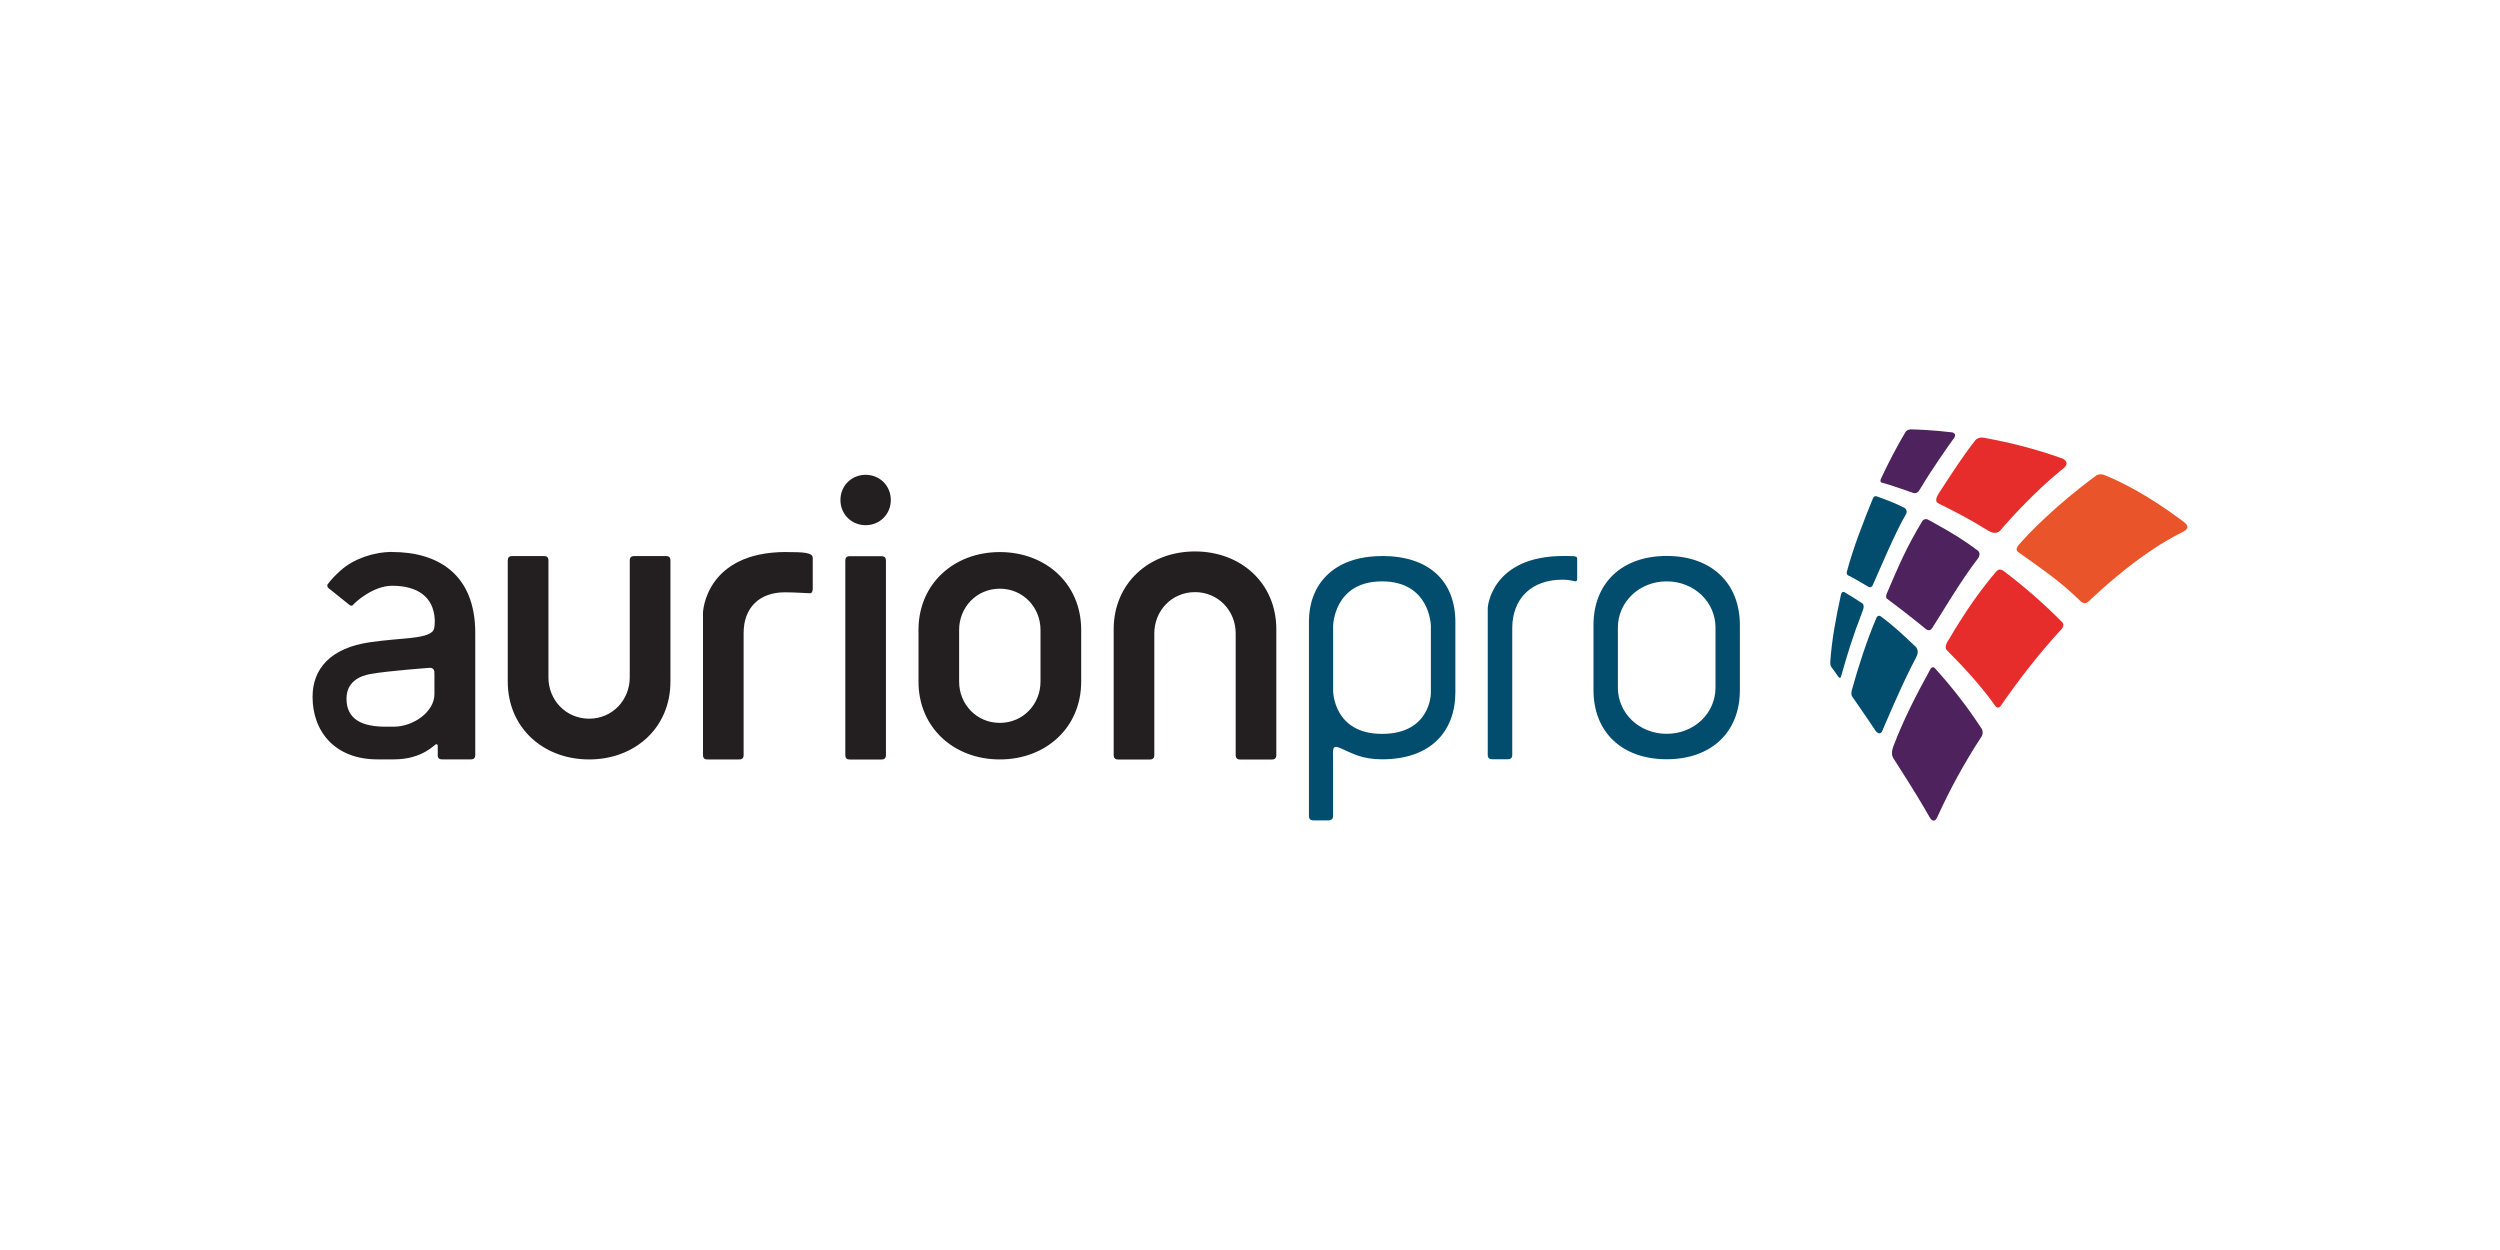
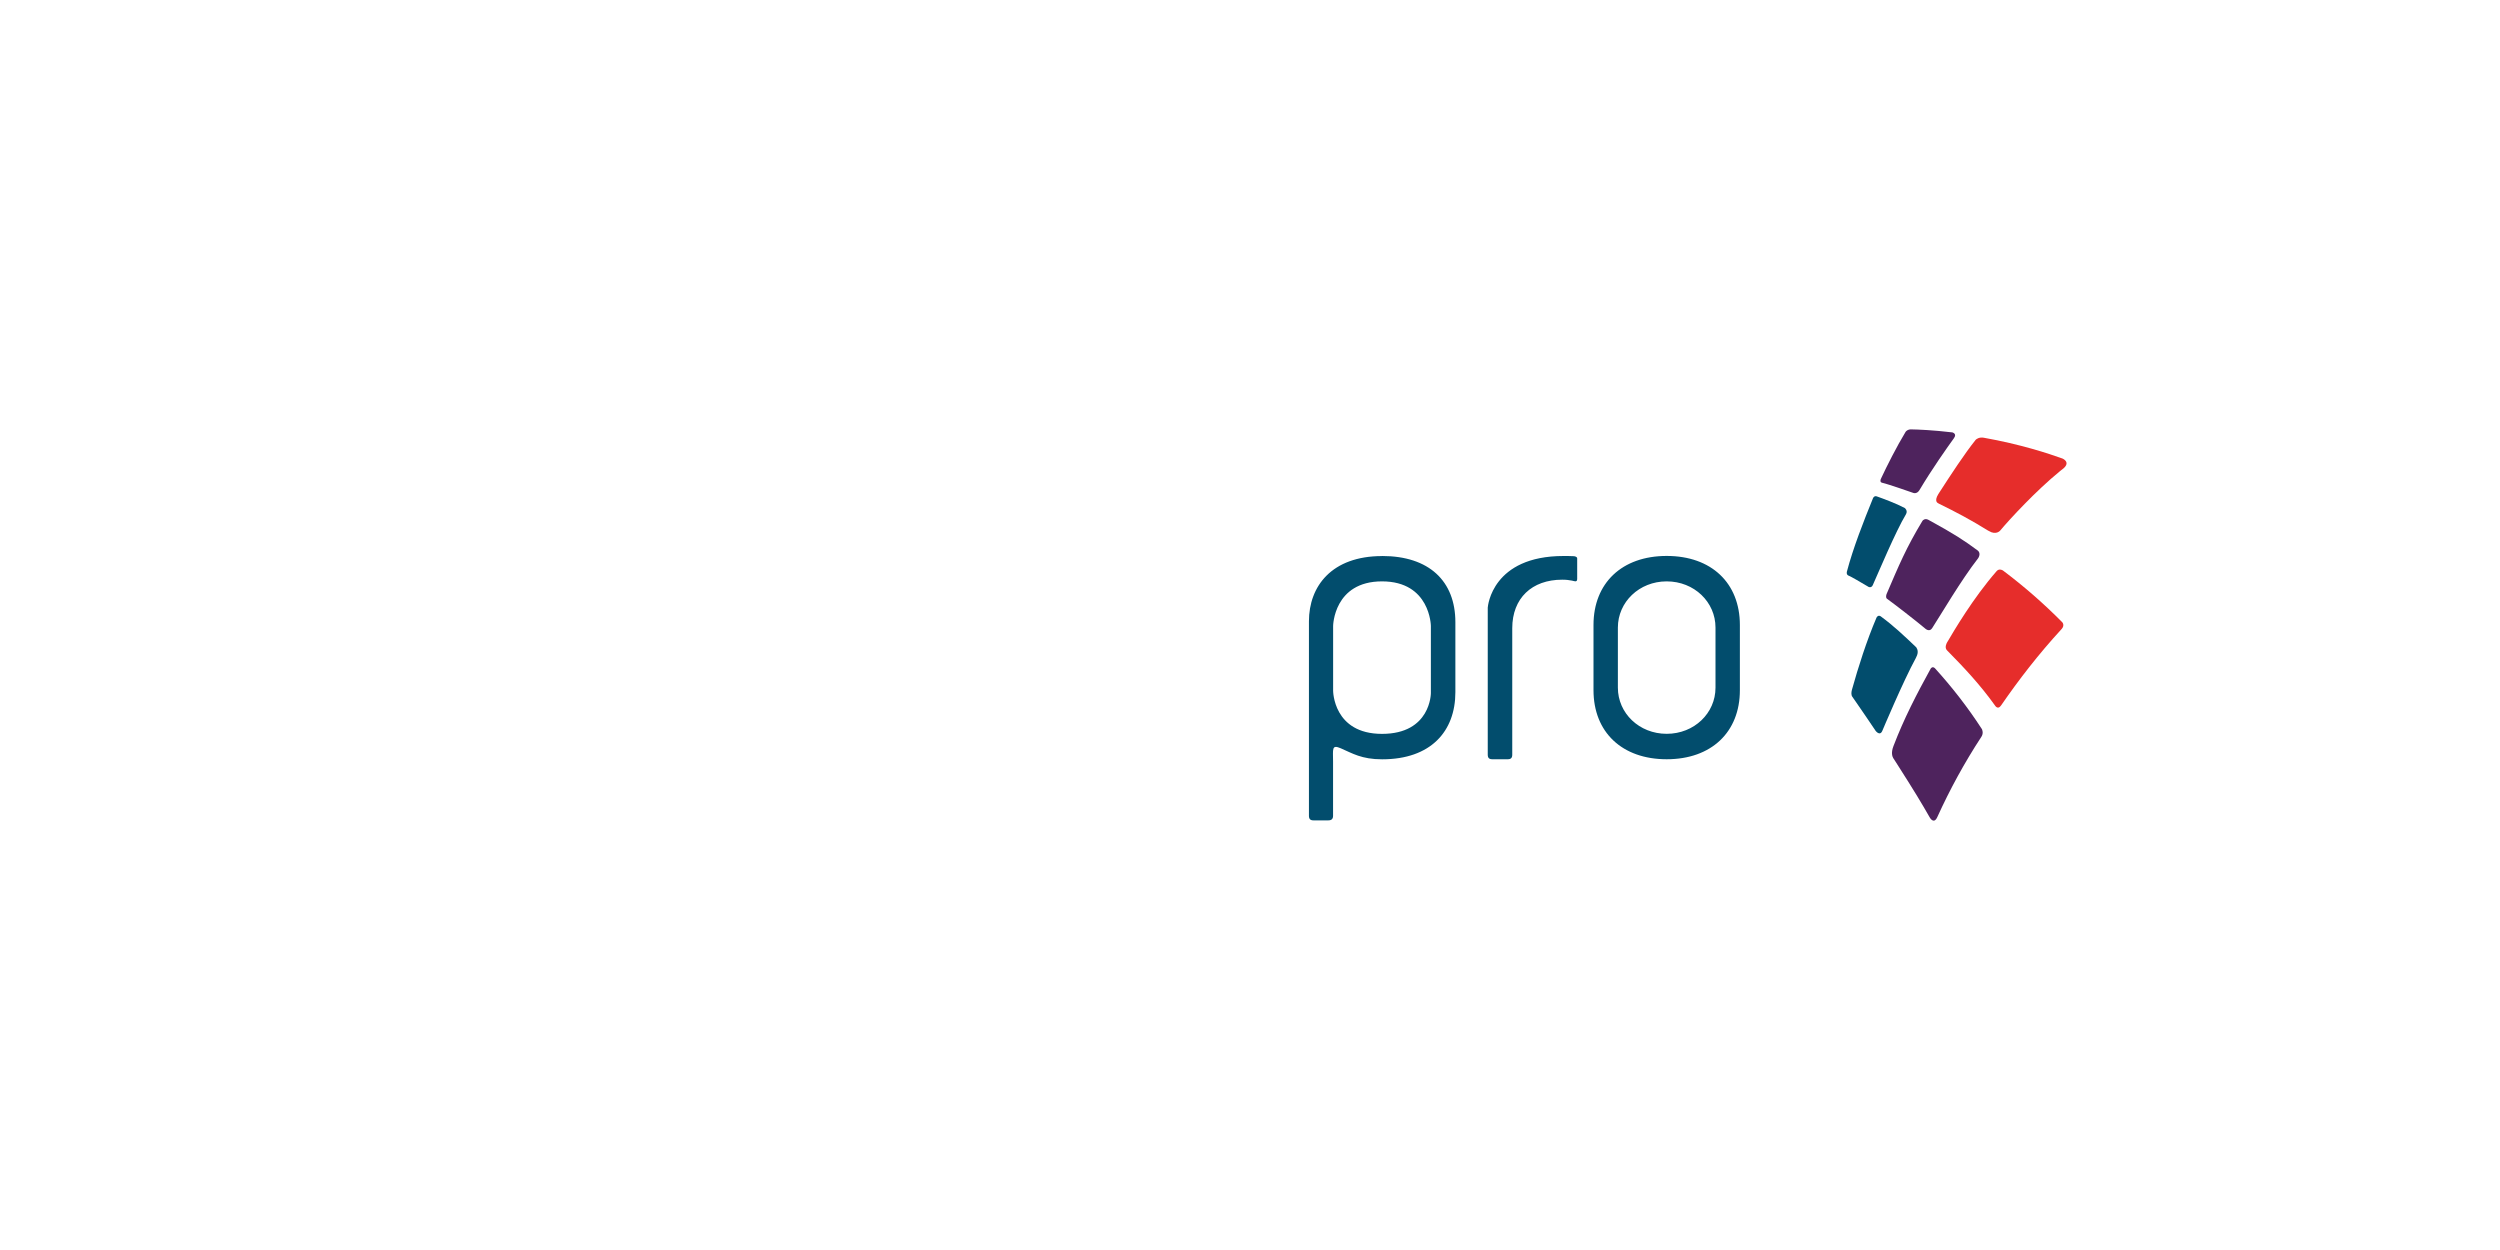
<svg xmlns="http://www.w3.org/2000/svg" id="Layer_2" data-name="Layer 2" viewBox="0 0 400 200">
  <defs>
    <style>
      .cls-1 {
        fill: #ea542a;
      }

      .cls-2 {
        fill: #4e235d;
      }

      .cls-3 {
        fill: #e62d2b;
      }

      .cls-4 {
        fill: #024d6d;
      }

      .cls-5 {
        fill: none;
      }

      .cls-6 {
        fill: #231f20;
      }
    </style>
  </defs>
  <g id="Layer_1-2" data-name="Layer 1">
    <g id="AURIONPRO_SOLUTIONS_LIMITED" data-name="AURIONPRO SOLUTIONS LIMITED">
      <g id="ICON">
        <path id="_9" data-name="9" class="cls-2" d="m317.08,116.62c-2.29-3.53-4.8-6.73-7.49-9.7-.35-.33-.6-.07-.68.06-2.28,4.14-4.27,7.98-5.96,12.4-.43,1.1-.15,1.71-.04,1.9l.49.76c3.09,4.84,4.01,6.4,5.33,8.7,0,0,.66,1.29,1.25-.03,2.01-4.43,4.35-8.71,7.02-12.79,0,0,0-.02.02-.03.37-.57.15-1.11.07-1.27" />
        <path id="_8" data-name="8" class="cls-3" d="m329.98,99.58c-3.05-3.08-6.17-5.79-9.52-8.31-.21-.12-.64-.29-.99.1-3.8,4.35-6.82,9.53-7.95,11.44,0,0-.46.77-.01,1.23t0,0c2.8,2.84,5.31,5.51,7.74,8.91,0,0,.42.63.89-.04.01-.02.02-.03.04-.05,2.75-4,5.96-8.17,9.62-12.15.02-.02.03-.05.06-.07.45-.49.23-.92.12-1.06" />
-         <path id="_7" data-name="7" class="cls-1" d="m349.57,83.63c-3.31-2.5-8.05-5.69-12.83-7.61-.66-.27-1.16-.05-1.31.04-6.5,4.75-11.12,9.55-12.51,11.22-.11.15-.5.7-.04,1.03,3.78,2.7,6.69,4.62,10.08,7.95,0,0,.56.57,1.21-.03h0c2.01-1.9,8.31-7.78,14.99-11.08,0,0,0,0,0,0,.06-.03.11-.06.17-.08.37-.2,1.14-.73.22-1.43" />
        <path id="_6" data-name="6" class="cls-4" d="m306.64,103.61c-1.93-1.84-3.64-3.47-5.73-5-.35-.22-.56.02-.66.19-1.58,3.69-2.94,7.96-3.94,11.56-.1.37-.15.82.06,1.12,0,0,.41.6.42.6,1.56,2.25,2.11,3.08,3.32,4.87.02.02.69.89,1.07-.04.06-.14,3.32-7.9,5.34-11.6.02-.04.04-.1.08-.17.45-.84.13-1.37.02-1.52" />
        <path id="_5" data-name="5" class="cls-2" d="m316.42,88.07c-2.2-1.62-3.64-2.58-7.86-4.89-.55-.3-.91.05-.97.16-2.62,4.35-3.72,7-5.73,11.69-.07.17-.18.61.07.78.95.67,4.7,3.57,6.08,4.74,0,0,.68.66,1.13-.04,1.4-2.16,4.63-7.69,7.36-11.19,0,0,.54-.76-.07-1.25h0Z" />
        <path id="_4" data-name="4" class="cls-3" d="m329.98,73.36c-2.25-.81-6.71-2.28-12.56-3.32-.76-.14-1.2.22-1.31.33-1.82,2.27-3.94,5.53-5.86,8.5-.02.05-.07.11-.12.19-.7,1.13-.1,1.41-.1,1.41,0,0,.12.08.18.11,2.74,1.34,5.21,2.65,7.84,4.29.05.02.1.05.17.09,1.16.71,1.8-.06,1.8-.06,1.55-1.85,5.73-6.37,9.5-9.45.02-.04.57-.45.64-.51,1.18-1.03-.16-1.57-.17-1.58" />
-         <path id="_3" data-name="3" class="cls-4" d="m298.02,96.57c-.94-.64-1.9-1.21-2.88-1.81-.4-.24-.57.3-.58.35-.82,3.78-1.46,7.13-1.72,10.83-.02.56.2.81.2.82.42.56.67.9,1.09,1.52.02.03.3.4.43-.02,0-.03.02-.05.02-.06,1.02-3.59,1.77-6.12,3.44-10.45,0-.03.02-.07.04-.12.28-.71.02-1-.04-1.05" />
        <path id="_2" data-name="2" class="cls-4" d="m304.76,81.28c-1.37-.73-3.44-1.49-4.45-1.85-.39-.14-.57.15-.62.26-1.53,3.75-3.19,7.99-4.19,11.78-.1.48.21.6.21.6.58.24,1.68.91,3.29,1.85,0,0,.42.18.64-.29.86-1.91,3.67-8.63,5.31-11.34t0,0c.35-.6-.18-1.01-.19-1.01" />
        <path id="_1" data-name="1" class="cls-2" d="m312.35,69.18c-3.11-.37-5.45-.46-6.61-.48-.5,0-.76.28-.84.39-1.43,2.36-2.97,5.4-3.97,7.55-.07.17-.15.52.21.6h0c.99.22,4.94,1.61,4.94,1.61,0,0,.6.28,1.03-.43,2.06-3.46,4.44-6.81,5.52-8.31.55-.76-.28-.93-.3-.94" />
      </g>
      <g id="TEXTS">
        <path id="TEXT" class="cls-4" d="m228.94,110.9s0,6.52-7.82,6.52-7.82-6.9-7.82-6.9v-10.38s.09-7.12,7.82-7.12,7.82,7.12,7.82,7.12v10.76Zm-7.79-21.93c-8.1,0-11.72,4.85-11.72,10.44v31.12c0,.51.22.73.73.73h2.36c.51,0,.77-.22.77-.73v-8.66c0-2.02-.26-2.79,1.24-2.14,1.83.79,3.31,1.76,6.61,1.76,7.81,0,11.72-4.5,11.72-10.74v-11.2c0-6.58-4.21-10.59-11.72-10.59m20.82,11.56c0-4.81,3.14-7.77,7.99-7.77.69,0,1.06.06,1.57.15.31.05.83.34.83-.27v-3.29c0-.24-.34-.34-.54-.35-.61-.03-1.14-.03-1.64-.03-11.41,0-12.11,7.99-12.13,8.26v23.53c0,.52.22.73.73.73h2.47c.51,0,.72-.22.72-.73v-20.23Zm32.52,9.51c0,4.07-3.4,7.38-7.81,7.38s-7.81-3.31-7.81-7.38v-9.62c0-4.07,3.4-7.39,7.81-7.39s7.81,3.31,7.81,7.39v9.62Zm-7.81-21.08c-7.16,0-11.71,4.34-11.71,11.05v10.43c0,6.71,4.56,11.05,11.71,11.05s11.71-4.34,11.71-11.05v-10.43c0-6.71-4.55-11.05-11.71-11.05" />
-         <path id="TEXT-2" data-name="TEXT" class="cls-6" d="m69.51,107.85v3.21c0,2.86-3.41,5.21-6.5,5.21h-1.31c-3.69,0-6.26-1.11-6.26-4.48,0-2.64,2.01-3.62,3.82-3.95,2.84-.51,9.53-.99,9.53-.99.43,0,.71.28.71.71v.29Zm-6.78-19.54c-2.98,0-6.19,1.14-8.19,2.93-.92.81-1.62,1.58-2.12,2.25,0,0-.18.31.13.6.24.21,3.21,2.56,3.33,2.67.11.11.41.27.62.01.42-.52,3.28-3.05,6.24-3.05,4.05,0,6.63,1.76,6.82,5.4,0,0,.07,1.48-.32,1.88-1.21,1.26-4.99,1.03-10,1.75-6.39.91-9.23,4.28-9.23,8.74,0,5.64,3.67,10.01,10.36,10.01h2.65c4.63,0,6.51-2.43,6.78-2.43.29,0,.24.29.24.79v.93c0,.5.21.71.71.71h4.57c.5,0,.72-.22.72-.71v-19.55c0-9.32-5.93-12.92-13.29-12.92m31.51,33.19c7.32,0,13.01-5.05,13.01-12.46v-19.35c0-.52-.22-.73-.73-.73h-5.04c-.51,0-.74.22-.74.73v18.7c0,3.59-2.77,6.59-6.5,6.59s-6.51-3-6.51-6.59v-18.7c0-.52-.22-.73-.74-.73h-5.04c-.52,0-.73.22-.73.73v19.35c0,7.4,5.69,12.46,13.02,12.46m31.54-33.19c-12.98,0-13.32,9.67-13.32,9.67v22.79c0,.52.22.73.73.73h5.04c.52,0,.73-.22.73-.73v-19.49c0-4.03,2.49-6.52,6.59-6.52,1.83,0,3.37.15,4.03.15.29,0,.44-.29.44-.73v-4.91c0-.88-1.46-.95-4.25-.95m15.23,33.19c.51,0,.73-.22.73-.73v-31.07c0-.51-.22-.73-.73-.73h-5.04c-.51,0-.73.22-.73.73v31.07c0,.52.22.73.73.73h5.04m-2.52-37.49c2.27,0,4.03-1.76,4.03-4.03s-1.76-4.03-4.03-4.03-4.03,1.76-4.03,4.03,1.76,4.03,4.03,4.03m27.98,25.04c0,3.59-2.77,6.59-6.51,6.59s-6.51-3-6.51-6.59v-8.29c0-3.59,2.77-6.59,6.51-6.59s6.51,3,6.51,6.59v8.29Zm-6.51-20.74c-7.32,0-13.01,5.05-13.01,12.45v8.28c0,7.4,5.69,12.45,13.01,12.45s13.02-5.05,13.02-12.45v-8.28c0-7.4-5.69-12.45-13.02-12.45m31.23-.1c-7.32,0-13.01,5.05-13.01,12.45v20.11c0,.51.22.73.73.73h5.04c.51,0,.73-.22.73-.73v-19.46c0-3.59,2.77-6.59,6.51-6.59s6.51,3,6.51,6.59v19.46c0,.51.22.73.73.73h5.04c.51,0,.73-.22.73-.73v-20.11c0-7.4-5.69-12.45-13.01-12.45" />
      </g>
    </g>
    <g id="COVER">
      <rect class="cls-5" width="400" height="200" />
    </g>
  </g>
</svg>